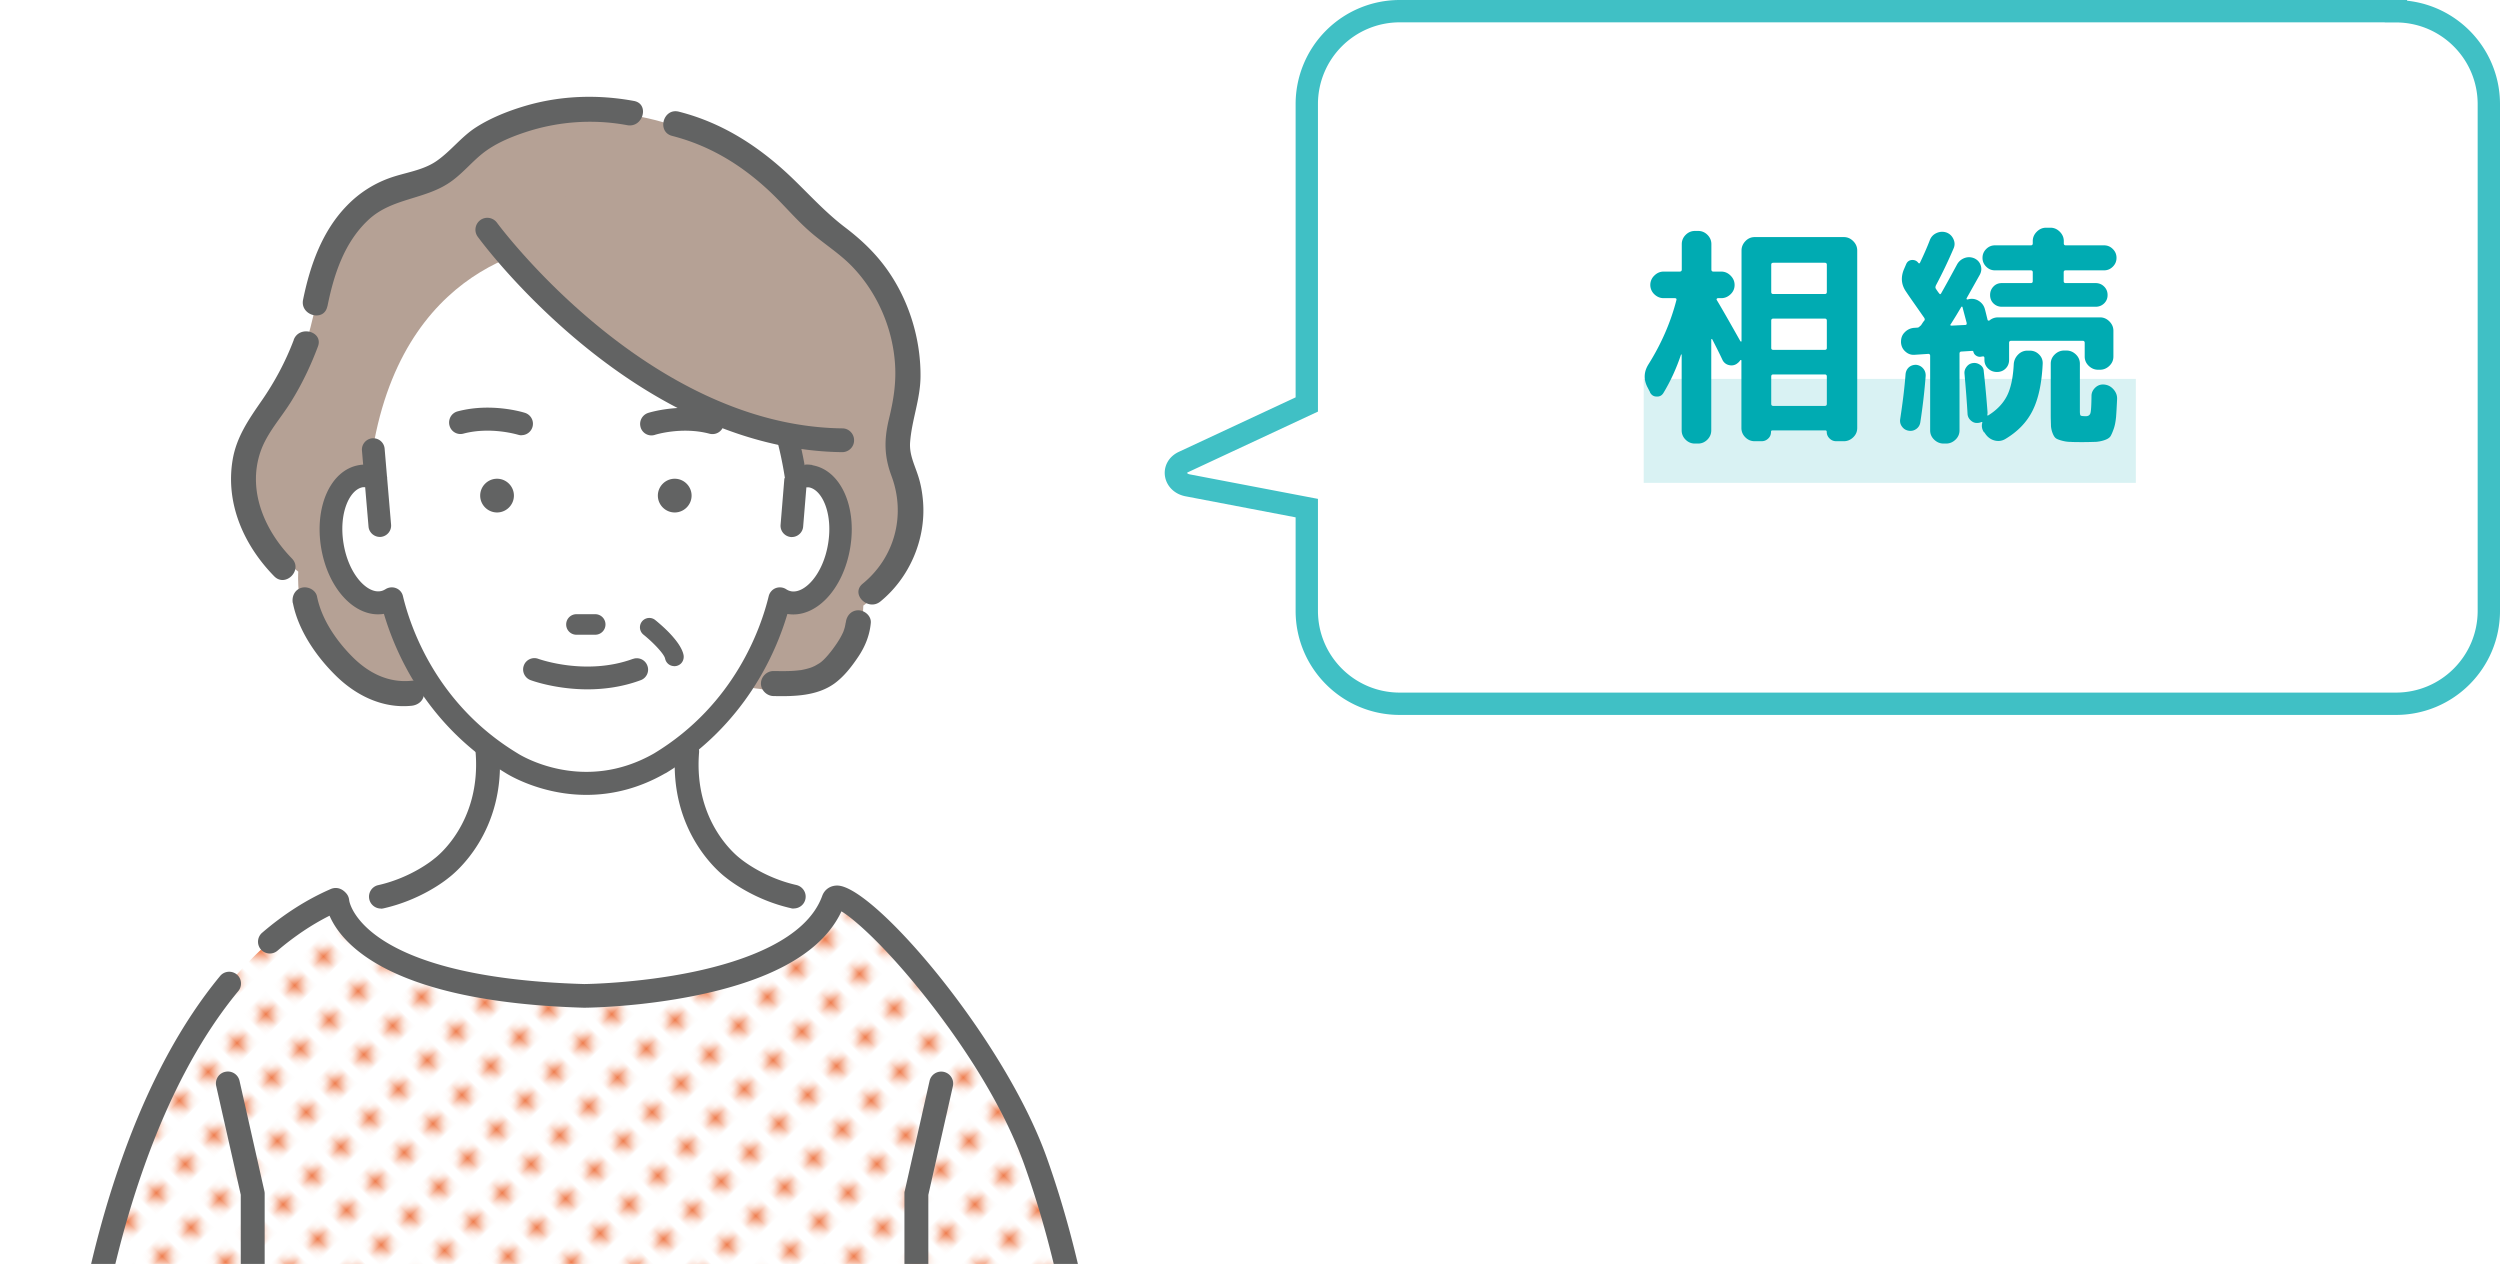
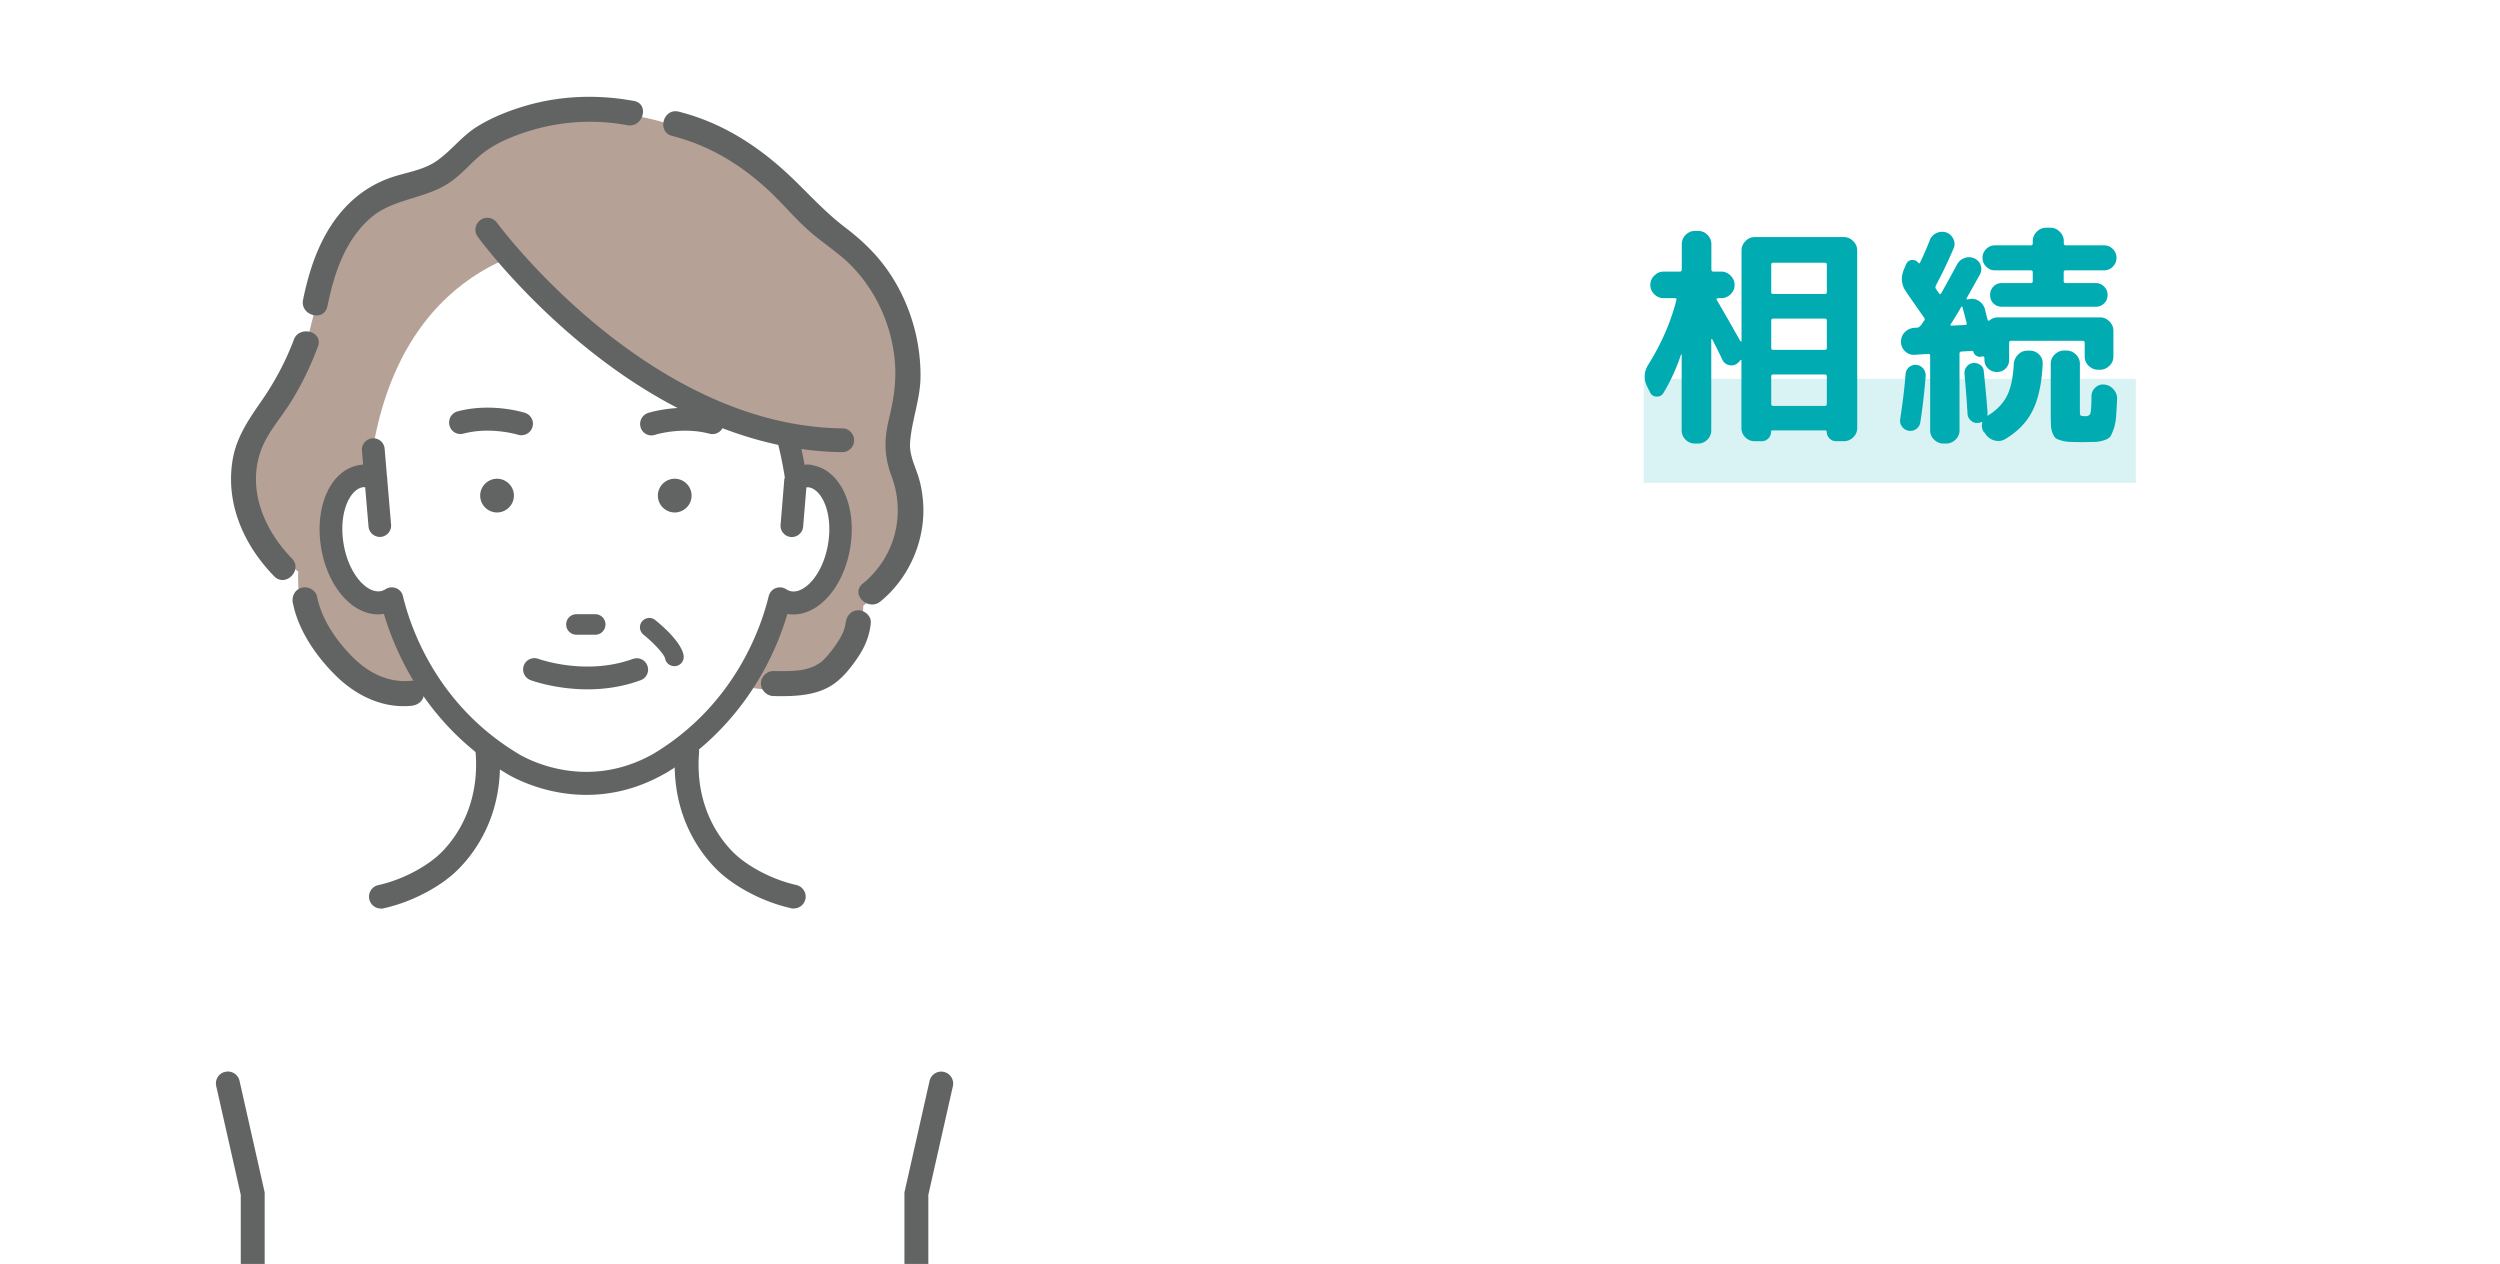
<svg xmlns="http://www.w3.org/2000/svg" id="_レイヤー_2" viewBox="0 0 223.87 113.18">
  <defs>
    <clipPath id="clippath">
      <path d="M0 5.49h107.69v107.69H0z" class="cls-8" />
    </clipPath>
    <pattern id="_新規パターンスウォッチ_2" width="4.98" height="5.18" x="0" y="0" patternTransform="scale(-.73 .73) rotate(45 1173.355 30781.622)" patternUnits="userSpaceOnUse">
      <path d="M0 0h4.98v5.18H0z" class="cls-8" />
      <path d="M0 0h4.98v5.18H0z" class="cls-8" />
      <path d="M0 0h4.98v5.18H0z" class="cls-2" />
-       <circle cx="2.49" cy="2.59" r="1.06" style="fill:#ef7e4f" />
    </pattern>
    <style>.cls-1{fill:#00abb2}.cls-2{fill:#fff}.cls-4{fill:#626363}.cls-6{fill:#b5a195}.cls-8{fill:none}</style>
  </defs>
  <g id="_レイヤー_2-2">
    <g id="_活用解決事例">
-       <path d="M214.55 1h-89.21a8.32 8.32 0 0 0-8.32 8.32v26.9l-11.04 5.15c-1.07.5-.83 1.86.37 2.09l10.67 2.04v9.2c0 4.6 3.73 8.32 8.32 8.32h89.21c4.6 0 8.32-3.73 8.32-8.32V9.33c0-4.6-3.73-8.32-8.32-8.32Z" style="fill:none;stroke:#40c0c5;stroke-miterlimit:10;stroke-width:2px" />
      <path d="M147.19 33.93h44.07v9.31h-44.07z" style="fill:#d9f2f3" />
      <path d="m147.77 35.14-.25-.48c-.35-.69-.32-1.37.1-2.04 1.16-1.85 1.99-3.77 2.5-5.75.03-.11-.02-.17-.15-.17h-.99c-.32 0-.6-.12-.84-.35a1.151 1.151 0 0 1 0-1.67c.24-.24.52-.36.84-.36h1.43c.13 0 .19-.06.19-.19v-2.27c0-.32.12-.6.35-.83s.51-.35.83-.35h.29c.32 0 .6.12.83.35s.35.51.35.83v2.27c0 .13.06.19.19.19h.69c.32 0 .6.12.84.36s.36.52.36.84-.12.6-.36.83-.52.35-.84.35h-.31s-.07.02-.09.06-.02.08 0 .1c.48.8 1.18 2.03 2.12 3.7 0 .01.03.02.06.02s.04 0 .04-.02v-8.13c0-.32.12-.6.35-.84.23-.24.51-.36.83-.36h7.98c.32 0 .6.12.84.36s.36.52.36.84v15.9c0 .32-.12.6-.36.83-.24.23-.52.35-.84.35h-.67c-.24 0-.44-.08-.61-.25s-.25-.36-.25-.59c0-.08-.04-.13-.13-.13h-4.73c-.08 0-.13.04-.13.13 0 .24-.08.44-.25.6s-.36.24-.59.24h-.63c-.32 0-.6-.12-.83-.35s-.35-.51-.35-.83v-6.05s0-.04-.04-.04-.05 0-.06.02c-.08.11-.15.19-.21.23a.84.84 0 0 1-.77.21.848.848 0 0 1-.62-.48c-.29-.62-.6-1.23-.92-1.85 0-.01-.03-.02-.05-.01s-.03.02-.03.05v8.13c0 .32-.12.6-.35.83s-.51.35-.83.35h-.29c-.32 0-.6-.12-.83-.35s-.35-.51-.35-.83v-6.8s-.04 0-.06.02c-.41 1.22-.93 2.37-1.58 3.44-.14.22-.34.33-.61.31-.27 0-.46-.14-.59-.38h.01Zm10.84-11.44v2.44c0 .13.06.19.19.19h4.6c.13 0 .19-.06.19-.19V23.7c0-.11-.06-.17-.19-.17h-4.6c-.13 0-.19.06-.19.17Zm0 5.02v2.44c0 .11.06.17.19.17h4.6c.13 0 .19-.06.19-.17v-2.44c0-.13-.06-.19-.19-.19h-4.6c-.13 0-.19.06-.19.19Zm0 5v2.44c0 .13.06.19.19.19h4.6c.13 0 .19-.06.19-.19v-2.44c0-.13-.06-.19-.19-.19h-4.6c-.13 0-.19.06-.19.19ZM171.6 38.41c-.2.15-.43.2-.68.16s-.45-.16-.6-.37c-.15-.2-.2-.43-.16-.68.22-1.46.39-2.8.48-4.03.03-.25.13-.45.31-.61.18-.15.4-.22.65-.21.25.03.46.14.62.33.16.19.23.41.22.66-.1 1.34-.26 2.73-.48 4.16-.04.25-.16.45-.37.6h.01Zm.39-9.23s.08-.12.15-.23c.07-.11.13-.19.17-.23.07-.08.06-.18-.02-.29-.2-.28-.48-.69-.86-1.23s-.62-.89-.73-1.06c-.45-.63-.51-1.32-.19-2.06l.19-.44c.1-.22.27-.34.51-.36.25-.01.44.08.58.27.03.03.06.04.08.03.03 0 .05-.02.06-.05.32-.67.62-1.34.88-2.02.11-.29.31-.51.6-.64s.58-.15.89-.05c.29.11.5.31.63.6s.13.57 0 .85c-.48 1.12-1 2.21-1.57 3.28-.06.14-.06.25 0 .31.03.06.08.13.15.23.07.1.11.15.13.17.07.11.13.11.19 0 .32-.56.79-1.41 1.41-2.56.15-.28.38-.48.67-.59s.59-.1.88.02c.28.13.47.33.57.61s.08.56-.06.84l-1.2 2.14c0 .06 0 .09.08.1l.08-.02c.32-.08.63-.04.91.13s.47.41.56.71c.06.21.14.54.25.99 0 .04.04.07.08.08.04.01.08 0 .1-.02.22-.18.48-.27.76-.27h9.13c.32 0 .6.12.84.36s.36.52.36.84v2.31c0 .32-.12.6-.36.83s-.52.35-.84.35h-.17c-.32 0-.6-.12-.84-.35-.24-.23-.36-.51-.36-.83v-1.22c0-.13-.06-.19-.17-.19h-6.43c-.11 0-.17.06-.17.19v1.51c0 .31-.1.57-.31.78s-.47.31-.78.31-.57-.1-.79-.31c-.22-.21-.33-.47-.33-.78v-.15c0-.13-.06-.17-.17-.15l-.13.02c-.15.03-.3 0-.44-.09s-.22-.21-.25-.37c-.03-.04-.06-.06-.1-.06l-.95.06c-.13 0-.19.06-.19.19v6.87c0 .32-.12.6-.36.83-.24.23-.52.35-.84.35h-.23c-.32 0-.6-.12-.84-.35-.24-.23-.36-.51-.36-.83v-6.68c0-.11-.06-.17-.17-.17l-1.2.08c-.32.03-.61-.07-.85-.29-.25-.22-.37-.5-.39-.82v-.04c0-.34.09-.62.33-.86.23-.24.51-.37.83-.4l.29-.02c.11 0 .2-.06.27-.17h.04Zm2.69-.15c-.06.08-.03.13.08.13l1.22-.06c.11 0 .15-.06.13-.19-.24-.9-.36-1.35-.36-1.37-.03-.1-.07-.11-.13-.04-.1.17-.25.42-.46.77-.21.34-.37.6-.48.77Zm2.98 9.68c-.18-.27-.23-.55-.15-.86v-.06h-.07c-.14.06-.25.08-.31.08-.24.03-.45-.04-.64-.21s-.29-.37-.3-.61c-.06-1.04-.15-2.22-.27-3.55-.03-.24.03-.45.18-.65s.34-.31.58-.34.45.03.65.17.3.32.31.55c.14 1.26.25 2.49.34 3.68 0 .1 0 .18-.02.23 0 .07.03.09.08.06.77-.48 1.33-1.06 1.68-1.75.35-.69.55-1.65.61-2.87.03-.32.16-.6.39-.83s.51-.35.83-.35h.21c.32 0 .6.11.83.34.23.22.34.5.33.82-.08 1.78-.39 3.19-.91 4.22-.52 1.04-1.34 1.88-2.45 2.54-.29.17-.61.21-.93.13-.33-.08-.6-.27-.81-.55l-.13-.19h-.02Zm10.75-16.74c.31 0 .57.11.79.33s.33.48.33.79-.11.57-.33.79-.48.33-.79.33h-3.44c-.11 0-.17.06-.17.17v.8c0 .11.06.17.17.17h2.69c.29 0 .55.1.76.31s.31.46.31.76-.1.54-.31.75c-.21.2-.46.3-.76.3h-8.4c-.29 0-.54-.1-.75-.3-.2-.2-.3-.45-.3-.75s.1-.55.3-.76c.2-.21.45-.31.75-.31h2.6c.11 0 .17-.06.17-.17v-.8c0-.11-.06-.17-.17-.17h-3.21c-.31 0-.57-.11-.79-.33-.22-.22-.33-.48-.33-.79s.11-.57.33-.79c.22-.22.48-.33.79-.33h3.21c.11 0 .17-.06.17-.17v-.21c0-.32.12-.6.36-.84s.52-.36.84-.36h.38c.32 0 .6.12.84.36s.36.52.36.84v.21c0 .11.06.17.17.17h3.44-.01Zm.06 12.47c.32.04.59.19.81.45.22.26.32.55.3.87-.03.66-.06 1.18-.09 1.58-.04.39-.1.75-.21 1.06s-.21.54-.3.68c-.1.14-.28.25-.55.34s-.52.13-.76.15c-.24 0-.6.02-1.09.02s-.9 0-1.18-.02c-.28 0-.55-.05-.8-.12s-.43-.14-.52-.22c-.1-.08-.19-.23-.27-.43s-.13-.42-.15-.65c0-.23-.02-.55-.02-.96v-4.62c0-.32.12-.6.36-.83.24-.23.52-.35.84-.35h.21c.32 0 .6.12.84.35.24.23.36.51.36.83v4.26c0 .21.02.34.07.38s.21.06.47.06c.21 0 .34-.09.4-.26s.09-.7.1-1.56c0-.31.14-.56.37-.77.23-.2.5-.28.81-.24Z" class="cls-1" />
      <g style="clip-path:url(#clippath);fill:none">
        <path d="M39.26 16.57s-7.61-.76-10.65 9.13c0 0-1.14 6.47-3.04 9.51 0 0-8.75 8.37 1.14 15.98 0 0-1.14 13.69 15.22 10.27h24.73s10.27 2.66 10.65-7.23c0 0 9.89-6.85 2.28-14.84 0 0 5.02-11.37-3.76-16.86-1.67-1.04-3.16-2.33-4.51-3.76-.36-.39-.75-.8-1.15-1.22-4.84-5.1-11.67-7.92-18.68-7.49-4.73.29-7.65 1.66-12.21 6.51h-.02Z" class="cls-6" />
        <path d="M74.43 80.93s-7.99-2.92-9.05-3.78c-.59-.48-1.16-.99-1.68-1.53-1.41-1.45-2.23-3.45-2.31-5.56l-.17-4.3 2.72-7.69H41.21l2.72 7.69-.17 4.3c-.09 2.11-.91 4.1-2.31 5.56-.52.54-1.09 1.05-1.68 1.53-1.06.86-10.93 4.63-10.93 4.63s2.22 58.19 10.06 59.11l13.35.95c.45.02 2.73.33 3.18.32.45.02 5.91-.61 6.36-.64l10.17-.64c7.84-.92 2.5-59.96 2.5-59.96h-.03Z" class="cls-2" />
        <path d="M52.8 61.58c-2.82 0-4.6-.62-4.71-.66-.57-.2-.87-.84-.67-1.41s.83-.87 1.41-.67c.07.02 3.54 1.19 8.42-.03a1.104 1.104 0 0 1 .54 2.14c-1.87.47-3.56.63-4.98.63h-.01Z" class="cls-4" />
        <path d="M72.6 42.65c-.45-.07-.9 0-1.34.18-1.62-15.68-13.21-21.43-18.79-21.04-3.11-.31-15.81 1.3-18.95 17.67l.16 3.37c-.44-.18-.89-.25-1.34-.18-1.94.33-3.08 3.13-2.55 6.25s2.52 5.39 4.46 5.07c.31-.05.59-.17.85-.34.68 2.82 3.1 10.11 10.74 14.73 0 0 6.25 4.03 13.27 0 7.63-4.62 10.06-11.9 10.74-14.73.26.17.55.29.85.34 1.94.33 3.93-1.94 4.46-5.07.53-3.12-.62-5.92-2.55-6.25Z" class="cls-2" />
-         <path d="M72.76 41.64c-.21-.03-.42-.05-.63-.04l-1.89 1.24-.34 4.15c-.05.56.37 1.05.93 1.1h.08c.52 0 .97-.41 1.01-.93l.29-3.52h.22c1.18.2 2.18 2.33 1.72 5.08-.46 2.74-2.1 4.43-3.29 4.23-.16-.03-.32-.09-.48-.2-.28-.17-.62-.2-.93-.08-.3.12-.53.39-.61.7-.67 2.77-3 9.69-10.26 14.09-6.37 3.65-11.99.16-12.23 0-7.28-4.4-9.61-11.32-10.27-14.09a1 1 0 0 0-.61-.7c-.3-.12-.65-.09-.93.08-.16.1-.32.17-.48.19-1.19.2-2.83-1.49-3.29-4.23-.46-2.74.53-4.88 1.72-5.08h.21l.3 3.52c.04.52.49.93 1.01.93h.08c.56-.05.98-.54.93-1.1l-.35-4.13v-.09l-.02-.13-.21-2.48a1.019 1.019 0 0 0-2.03.17l.11 1.29c-.13 0-.25.02-.37.04-2.53.43-4.01 3.69-3.39 7.42.63 3.73 3.1 6.31 5.62 5.9 1.04 3.52 3.82 9.97 10.88 14.24.12.08 3.1 1.97 7.25 1.97 2.46 0 4.84-.65 7.08-1.94h.02c7.07-4.29 9.86-10.74 10.9-14.26 2.52.41 4.99-2.17 5.62-5.9.63-3.73-.86-6.99-3.39-7.42l.02-.02Z" class="cls-4" />
+         <path d="M72.76 41.64c-.21-.03-.42-.05-.63-.04l-1.89 1.24-.34 4.15c-.05.56.37 1.05.93 1.1h.08c.52 0 .97-.41 1.01-.93l.29-3.52h.22c1.18.2 2.18 2.33 1.72 5.08-.46 2.74-2.1 4.43-3.29 4.23-.16-.03-.32-.09-.48-.2-.28-.17-.62-.2-.93-.08-.3.12-.53.39-.61.7-.67 2.77-3 9.69-10.26 14.09-6.37 3.65-11.99.16-12.23 0-7.28-4.4-9.61-11.32-10.27-14.09a1 1 0 0 0-.61-.7c-.3-.12-.65-.09-.93.08-.16.1-.32.17-.48.19-1.19.2-2.83-1.49-3.29-4.23-.46-2.74.53-4.88 1.72-5.08h.21l.3 3.52c.04.52.49.93 1.01.93h.08c.56-.05.98-.54.93-1.1l-.35-4.13v-.09l-.02-.13-.21-2.48a1.019 1.019 0 0 0-2.03.17l.11 1.29c-.13 0-.25.02-.37.04-2.53.43-4.01 3.69-3.39 7.42.63 3.73 3.1 6.31 5.62 5.9 1.04 3.52 3.82 9.97 10.88 14.24.12.08 3.1 1.97 7.25 1.97 2.46 0 4.84-.65 7.08-1.94h.02c7.07-4.29 9.86-10.74 10.9-14.26 2.52.41 4.99-2.17 5.62-5.9.63-3.73-.86-6.99-3.39-7.42Z" class="cls-4" />
        <path d="M61.93 44.38c0 .83-.68 1.51-1.51 1.51s-1.51-.68-1.51-1.51.68-1.51 1.51-1.51 1.51.68 1.51 1.51ZM46.02 44.38c0 .83-.68 1.51-1.51 1.51S43 45.21 43 44.38s.68-1.51 1.51-1.51 1.51.68 1.51 1.51ZM46.7 38.87c-.09 0-.19 0-.28-.04-.04 0-2.48-.76-4.95-.1a.93.93 0 0 1-1.13-.65.93.93 0 0 1 .65-1.13c3.02-.8 5.86.09 5.98.12.48.15.75.67.6 1.16-.12.39-.49.64-.88.64h.01Z" class="cls-4" />
        <path d="M46.7 38.98c-.11 0-.21-.02-.31-.05-.02 0-2.43-.75-4.89-.1-.55.15-1.11-.18-1.25-.73-.07-.26-.03-.54.1-.78.14-.24.36-.41.62-.48 3.04-.81 5.92.09 6.04.13a1.024 1.024 0 0 1-.31 2Zm-3.03-.62c1.58 0 2.77.37 2.79.38a.816.816 0 0 0 1.03-.53.82.82 0 0 0-.53-1.03c-.12-.04-2.94-.91-5.92-.12-.44.12-.7.56-.58 1 .12.43.56.69 1 .58.77-.21 1.53-.28 2.23-.28h-.02ZM58.34 38.87c.09 0 .19 0 .28-.04.04 0 2.48-.76 4.95-.1a.93.93 0 0 0 1.13-.65.93.93 0 0 0-.65-1.13c-3.02-.8-5.86.09-5.98.12-.48.15-.75.67-.6 1.16.12.39.49.64.88.64Z" class="cls-4" />
        <path d="M57.37 38.27c-.17-.54.13-1.11.66-1.29.12-.04 3-.93 6.04-.13.26.07.49.24.62.48.14.24.17.51.1.78-.14.55-.7.87-1.25.73-2.47-.66-4.87.09-4.89.1a1.011 1.011 0 0 1-1.28-.66Zm6.23.37c.43.11.88-.15 1-.58s-.14-.88-.58-1c-2.98-.79-5.81.09-5.92.12a.82.82 0 0 0 .25 1.6c.08 0 .17 0 .25-.04.02 0 1.21-.38 2.79-.38.69 0 1.45.07 2.23.28h-.02ZM53.3 55h-1.68c-.51 0-.92.41-.92.92s.41.92.92.92h1.68c.51 0 .92-.41.92-.92s-.41-.92-.92-.92ZM56.68 59c-4.2 1.54-8.4.02-8.47 0-.52-.2-1.11.07-1.3.59-.2.52.07 1.11.59 1.31.13.05 2.24.82 5.08.83 1.46 0 3.12-.2 4.79-.82.53-.19.8-.78.6-1.3-.19-.53-.78-.8-1.3-.6ZM34.11 81.36c-.49 0-.93-.34-1.04-.83-.13-.57.23-1.15.81-1.27 2.97-.67 4.93-2.3 4.95-2.32s.04-.03.06-.05c.17-.12 4.2-3.17 3.7-9.5-.05-.59.39-1.1.98-1.15s1.1.39 1.15.98c.59 7.33-4.05 11.01-4.54 11.38-.3.25-2.51 1.99-5.83 2.74-.08.02-.16.03-.24.03ZM71.08 81.36c-.08 0-.16 0-.24-.03-3.32-.75-5.53-2.5-5.83-2.74-.49-.37-5.13-4.05-4.54-11.38.05-.59.56-1.03 1.15-.98.59.05 1.03.56.98 1.15-.51 6.34 3.53 9.38 3.7 9.51.02.02.04.03.06.05.02.01 1.98 1.64 4.95 2.31.57.13.94.7.81 1.27-.11.5-.55.83-1.04.83ZM82.06 136.23c-.59 0-1.07-.48-1.07-1.07v-28.28c0-.08 0-.16.03-.23l2.22-9.85a1.07 1.07 0 0 1 2.09.46l-2.2 9.74v28.17c0 .59-.48 1.07-1.07 1.07ZM71.26 43.78c-.47 0-.88-.34-.95-.82-.91-6.1-3.22-10.42-5-12.96-.3-.43-.2-1.03.24-1.34.43-.3 1.03-.2 1.34.24 1.9 2.72 4.37 7.31 5.33 13.78a.958.958 0 0 1-.81 1.09H71.26Z" class="cls-4" />
        <path d="M41.95 20.56s20.34 19.7 33.48 18.86c0 0-8.26-31.99-33.48-18.86Z" class="cls-6" />
        <path d="M75.42 40.49h-.01c-7.7-.09-15.78-3.46-23.39-9.75-5.71-4.72-9.1-9.35-9.24-9.54-.35-.48-.24-1.14.23-1.49.48-.35 1.14-.24 1.49.23.13.18 13.47 18.21 30.93 18.42.59 0 1.06.49 1.05 1.08 0 .58-.48 1.05-1.07 1.05ZM60.38 59.58a.76.76 0 0 1-.75-.62c-.09-.44-1.09-1.49-1.96-2.19a.774.774 0 0 1-.12-1.08c.26-.33.75-.38 1.08-.12.53.42 2.27 1.89 2.51 3.09.08.42-.19.82-.6.9h-.16Z" class="cls-4" />
        <path d="M60.38 59.65c-.4 0-.74-.28-.82-.67-.08-.42-1.09-1.47-1.94-2.15a.841.841 0 0 1-.13-1.18c.29-.36.82-.42 1.18-.13.53.43 2.29 1.91 2.54 3.13.04.22 0 .44-.12.63s-.31.31-.53.36c-.05 0-.11.02-.17.02h-.01Zm-2.24-4.18c-.2 0-.41.09-.54.26-.12.15-.17.33-.15.51a.7.7 0 0 0 .26.47c.88.71 1.89 1.76 1.99 2.24.07.37.44.62.82.55.18-.04.34-.14.44-.3.1-.15.14-.34.1-.52-.23-1.17-1.96-2.63-2.48-3.05a.703.703 0 0 0-.43-.15Z" class="cls-4" />
        <path d="M74.63 80.59c.77-2.14 13.83 11.4 18.12 23.46 3.2 9 4.18 16.91 4.22 17.25.94 8.49.35 22.55.32 23.14a1.05 1.05 0 0 1-1.06 1.01H8.44c-.57 0-1.03-.45-1.06-1.01-.03-.59-.62-14.65.32-23.13.04-.34 1.02-8.25 4.22-17.26C16.21 92 22.47 83.89 30.04 80.59c.03-.02.09.03.17.12 0 0 .45 7.85 22.07 8.48 0 0 19.28-.11 22.35-8.6Z" class="cls-2" />
        <path d="M74.63 80.59c.77-2.14 13.83 11.4 18.12 23.46 3.2 9 4.18 16.91 4.22 17.25.94 8.49.35 22.55.32 23.14a1.05 1.05 0 0 1-1.06 1.01H8.44c-.57 0-1.03-.45-1.06-1.01-.03-.59-.62-14.65.32-23.13.04-.34 1.02-8.25 4.22-17.26C16.21 92 22.47 83.89 30.04 80.59c.03-.02.09.03.17.12 0 0 .45 7.85 22.07 8.48 0 0 19.28-.11 22.35-8.6Z" style="fill:url(#_新規パターンスウォッチ_2)" />
-         <path d="M96.24 146.5H8.44c-1.13 0-2.06-.89-2.11-2.02-.03-.6-.63-14.73.33-23.3.04-.35 1.04-8.38 4.28-17.49 2.35-6.62 5.31-12.1 8.77-16.29.37-.45 1.04-.51 1.49-.14s.51 1.04.14 1.49c-3.31 4-6.14 9.27-8.41 15.65-3.17 8.9-4.13 16.7-4.17 17.03-.93 8.4-.34 22.37-.31 22.96h87.8c.03-.59.62-14.56-.32-22.98-.04-.32-1-8.1-4.17-17.01-2.25-6.34-6.69-12.39-9.14-15.44-3.47-4.33-6.15-6.68-7.27-7.35-1.65 3.54-5.96 6.06-12.82 7.49-5.25 1.1-10.03 1.14-10.23 1.14-17.45-.51-21.73-5.78-22.79-8.24-1.61.81-3.17 1.86-4.66 3.13-.44.38-1.11.33-1.49-.11s-.33-1.11.11-1.49c1.94-1.67 4.01-2.99 6.15-3.92.18-.08.8-.28 1.38.38.16.18.25.4.27.64 0 .05.96 6.9 21.04 7.49 0 0 4.76-.04 9.81-1.1 4.47-.94 10.1-2.88 11.51-6.8.21-.57.72-.92 1.34-.92 3.25 0 14.96 13.67 18.77 24.38 3.25 9.13 4.24 17.14 4.28 17.47.95 8.59.35 22.72.33 23.32a2.113 2.113 0 0 1-2.11 2.02Z" class="cls-4" />
        <path d="M22.63 136.23c-.59 0-1.07-.48-1.07-1.07v-28.17l-2.2-9.74c-.13-.57.23-1.15.81-1.27.58-.13 1.15.23 1.28.81l2.22 9.85c.02.08.03.16.03.23v28.28c0 .59-.48 1.07-1.07 1.07ZM82.06 136.23c-.59 0-1.07-.48-1.07-1.07v-28.28c0-.08 0-.16.03-.23l2.22-9.85a1.07 1.07 0 0 1 2.09.46l-2.2 9.74v28.17c0 .59-.48 1.07-1.07 1.07ZM26.31 30.43c-.73 1.93-1.7 3.75-2.87 5.44s-2.27 3.27-2.61 5.32c-.65 3.91 1.01 7.64 3.72 10.41 1.01 1.04 2.6-.55 1.59-1.59-2.43-2.49-3.99-6.05-2.83-9.51.56-1.68 1.82-3.03 2.74-4.51.98-1.57 1.77-3.23 2.42-4.96.51-1.35-1.66-1.94-2.17-.6h.01ZM26.23 54.01c.48 2.44 2.1 4.79 3.86 6.51 1.8 1.77 4.19 2.94 6.76 2.68.6-.06 1.12-.47 1.12-1.12 0-.56-.52-1.19-1.12-1.12-2.07.21-3.84-.69-5.28-2.13s-2.77-3.36-3.18-5.41c-.12-.6-.83-.94-1.38-.79-.62.17-.9.79-.79 1.38h.01ZM29.32 27.44c.57-2.84 1.5-5.73 3.68-7.76 2.09-1.95 4.99-1.79 7.27-3.34 1.09-.74 1.91-1.77 2.92-2.58 1.1-.88 2.47-1.46 3.79-1.9 2.96-.99 6.12-1.22 9.19-.65 1.42.26 2.02-1.91.6-2.17-3.25-.6-6.58-.49-9.76.45-1.51.45-3.05 1.06-4.38 1.91-1.31.84-2.24 2.11-3.51 3s-2.86 1.04-4.28 1.56-2.67 1.33-3.72 2.4c-2.26 2.29-3.35 5.39-3.98 8.48-.29 1.41 1.88 2.02 2.17.6ZM60.19 12.17c3.27.84 6.05 2.5 8.53 4.78 1.28 1.17 2.38 2.52 3.67 3.67 1.29 1.16 2.79 2.05 3.99 3.32 2.21 2.33 3.57 5.49 3.77 8.7.11 1.69-.15 3.26-.55 4.89-.44 1.84-.43 3.32.23 5.09 1.3 3.48.31 7.29-2.58 9.65-1.12.92.48 2.5 1.59 1.59 2.6-2.12 4.07-5.54 3.82-8.89-.06-.82-.2-1.63-.46-2.41-.33-1.01-.79-1.89-.7-2.98.15-1.98.91-3.82.93-5.84.03-3.39-1.03-6.84-2.99-9.6-1.06-1.49-2.33-2.69-3.78-3.79-1.68-1.28-3.04-2.77-4.55-4.24-2.95-2.87-6.3-5.09-10.32-6.11-1.4-.36-2 1.81-.6 2.17ZM75.72 55.79c-.03.4.02-.08-.02.14-.02.1-.04.21-.07.31s-.06.2-.1.3c0 .02-.1.23-.06.14-.17.37-.39.73-.62 1.06s-.39.55-.66.87-.55.61-.81.78c-.15.09-.3.18-.45.26-.05.02-.24.1-.1.05-.09.03-.18.07-.27.1-.19.06-.37.11-.56.15l-.29.06c-.05 0-.18.03-.05 0-.79.11-1.6.09-2.4.08-.61 0-1.12.53-1.12 1.12s.52 1.11 1.12 1.12c1.85.04 3.91 0 5.47-1.13.86-.63 1.53-1.5 2.12-2.38.62-.92 1.03-1.93 1.13-3.05.05-.61-.55-1.12-1.12-1.12-.65 0-1.07.52-1.12 1.12h-.02Z" class="cls-4" />
      </g>
    </g>
  </g>
</svg>